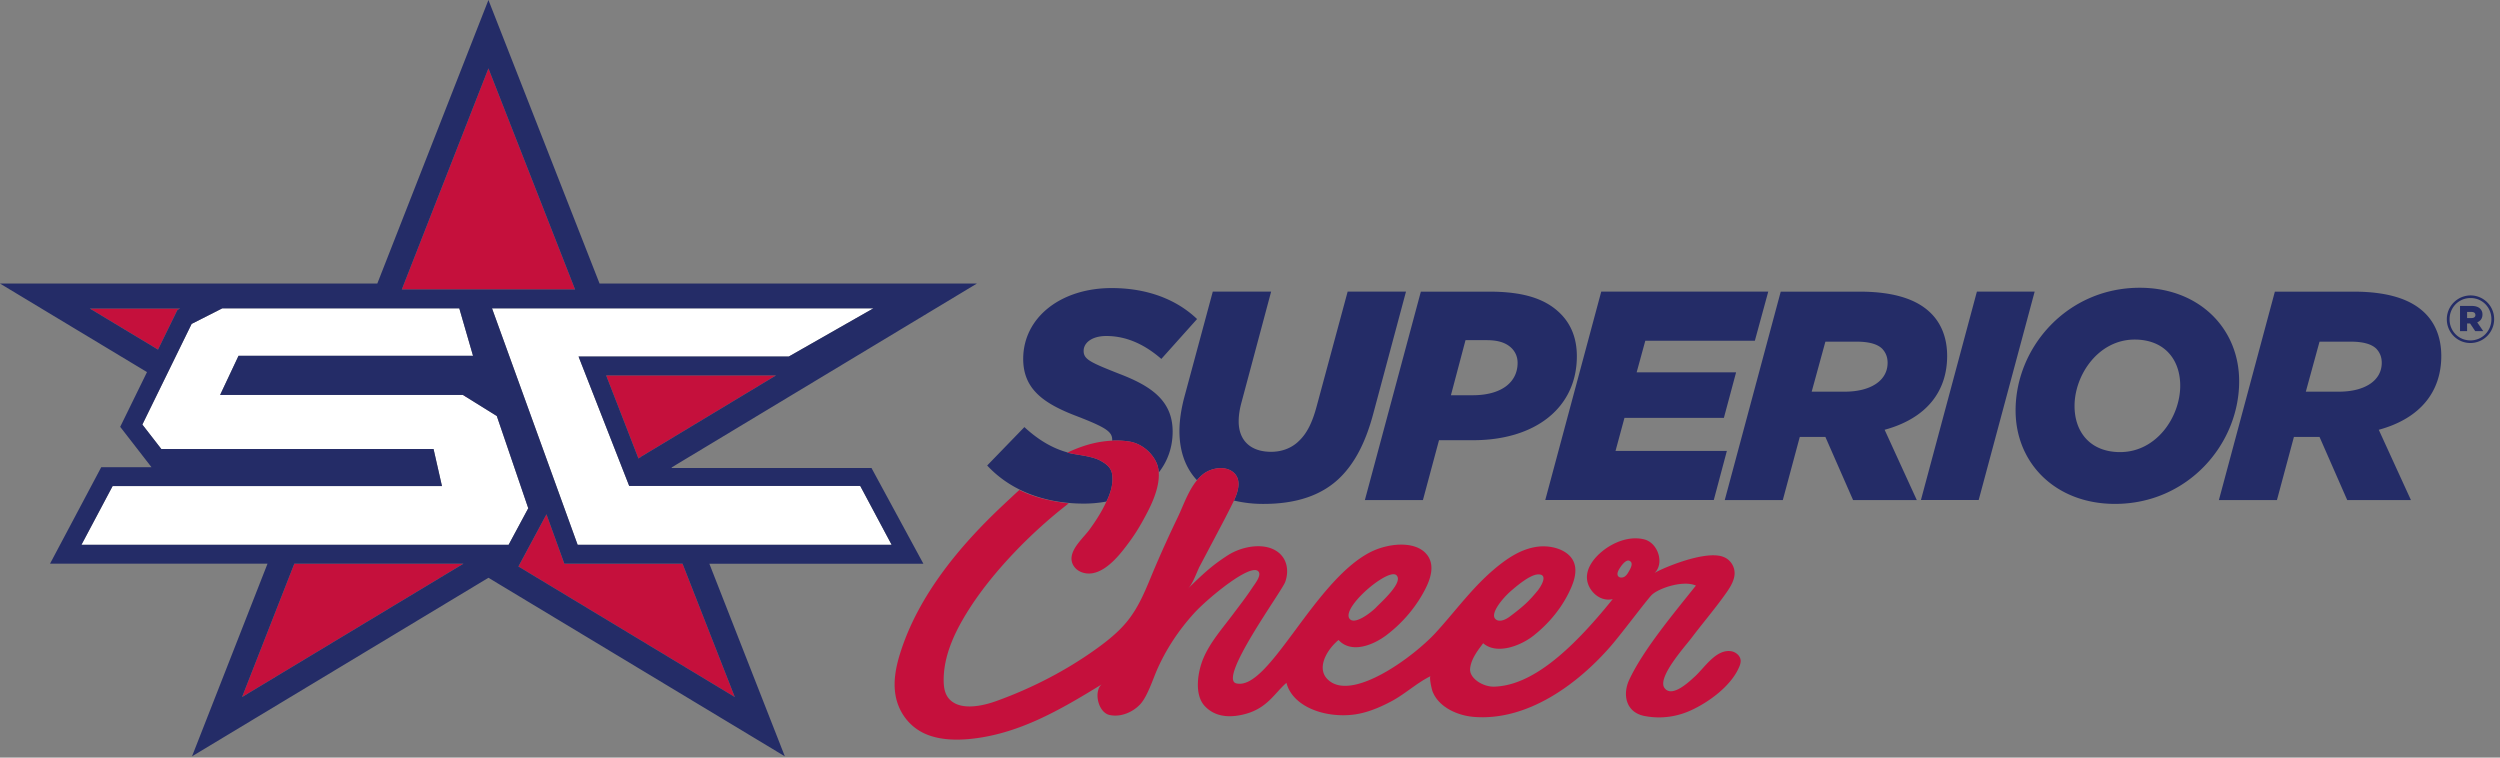
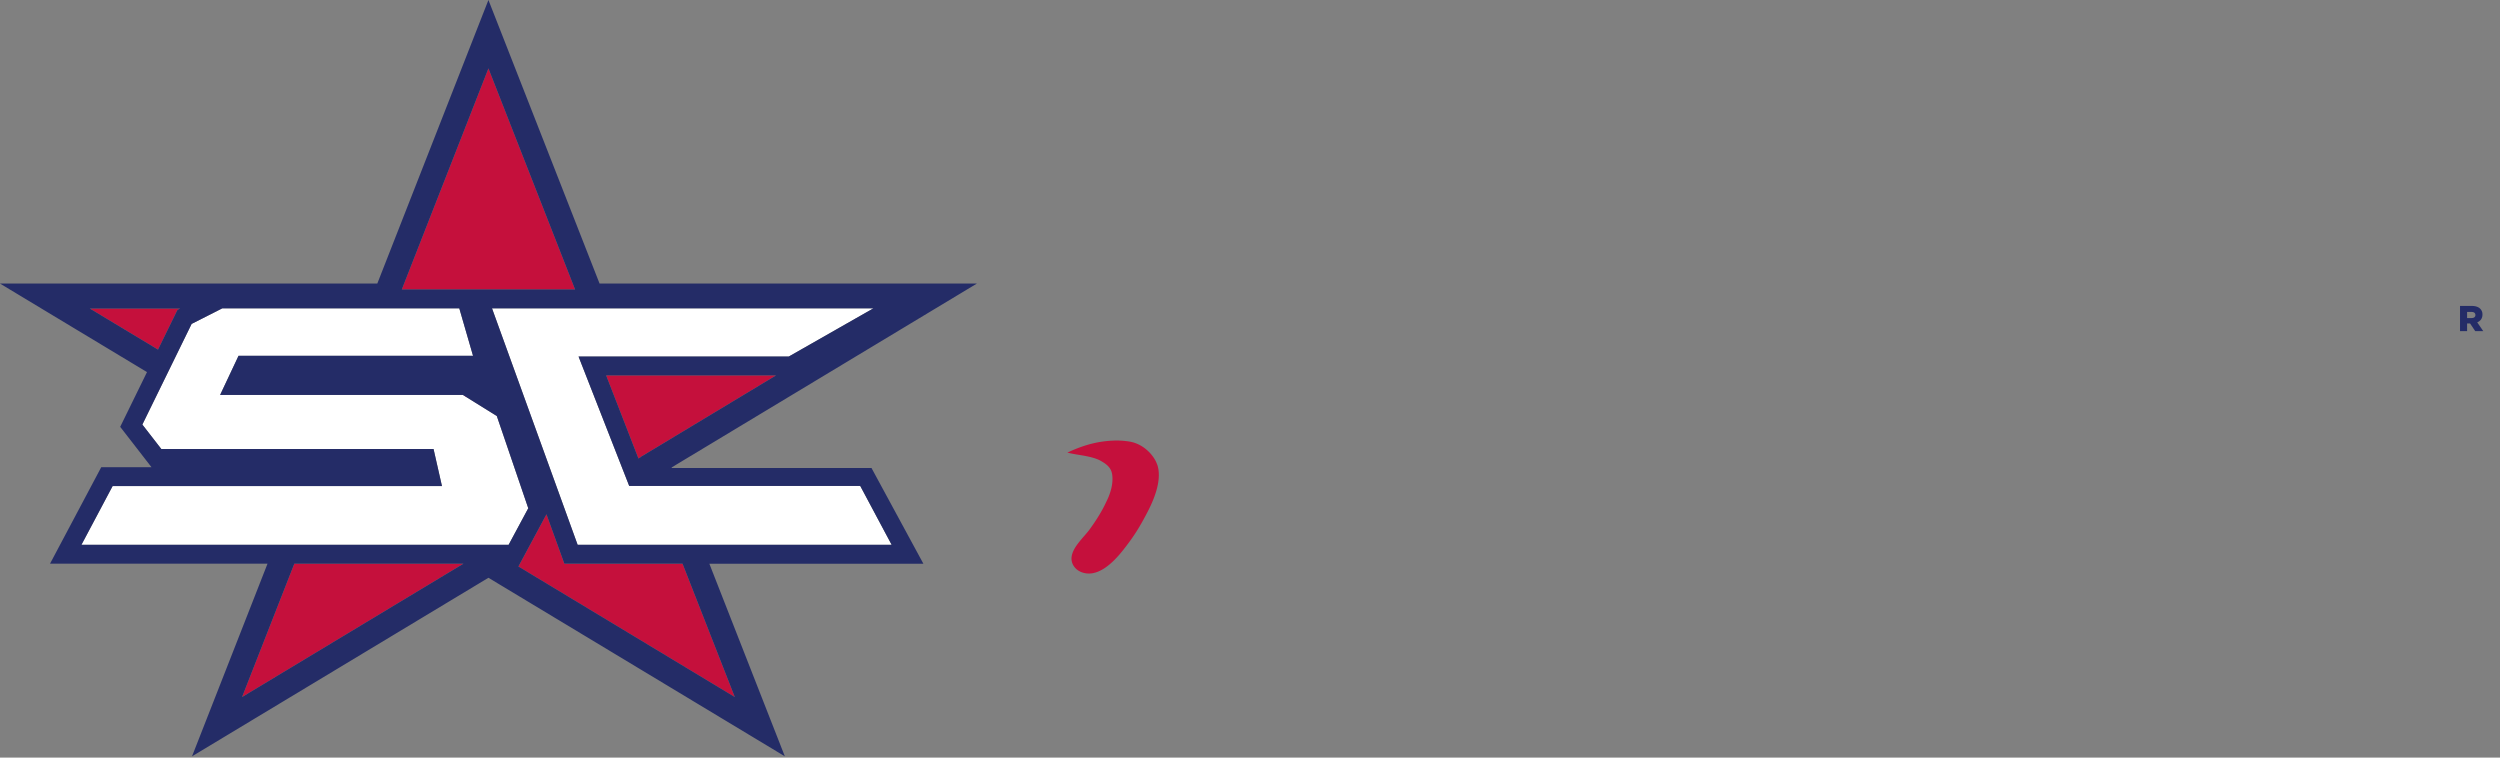
<svg xmlns="http://www.w3.org/2000/svg" width="231" height="70" viewBox="0 0 231 70" version="1.1" xml:space="preserve" fill-rule="evenodd" clip-rule="evenodd" stroke-linejoin="round" stroke-miterlimit="2">
  <rect x="0" y="0" width="231" height="70" fill="#808080" stroke="none" />
  <g fill-rule="nonzero">
-     <path d="M104.376 40.802c.836.142 1.576.643 2.068 1.273.233.297.415.621.517.954.062.201.092.414.107.63.821-1.043 1.285-2.326 1.285-3.783 0-2.888-2.035-4.236-5.006-5.364-2.641-1.045-3.219-1.32-3.219-2.09 0-.771.798-1.376 2.091-1.376 1.953 0 3.631.853 5.089 2.118l3.301-3.686c-1.843-1.76-4.512-2.861-7.895-2.861-4.704 0-8.17 2.724-8.17 6.547 0 2.834 1.953 4.154 5.006 5.31 2.696 1.045 3.219 1.43 3.219 2.173 0 .024-.008.046-.009.07a7.506 7.506 0 0 1 1.616.085M102.761 43.824c-.096-.639-.554-.963-1.089-1.261-.564-.313-1.482-.453-2.153-.563-.531-.087-.894-.175-.894-.175l.032-.015c-1.391-.377-2.717-1.155-4.003-2.346l-3.439 3.548c2.063 2.229 5.172 3.521 8.941 3.521.728 0 1.42-.069 2.078-.189.063-.137.131-.271.188-.41.285-.697.444-1.416.339-2.11M111.222 43.77c.695-.513 1.823-.719 2.566-.253 1.007.631.645 1.855.229 2.734a11.6 11.6 0 0 0 2.748.31c2.971 0 5.391-.77 7.097-2.476 1.348-1.348 2.31-3.218 2.998-5.749l3.053-11.389h-5.391l-2.861 10.591c-.413 1.541-.908 2.503-1.623 3.191-.66.66-1.568 1.018-2.586 1.018-1.925 0-2.998-1.073-2.998-2.806 0-.633.11-1.21.275-1.816l2.723-10.178h-5.391l-2.641 9.793c-.275 1.046-.44 2.119-.44 3.081 0 1.885.563 3.424 1.622 4.554a3.62 3.62 0 0 1 .62-.605M135.413 31.431h1.981c.99 0 1.76.22 2.283.743.357.357.55.825.55 1.348 0 1.815-1.513 2.998-4.154 2.998h-2.008l1.348-5.089Zm-3.934 14.772 1.486-5.529h3.164c5.694 0 9.572-2.971 9.572-7.758 0-1.595-.495-2.916-1.513-3.933-1.403-1.403-3.466-2.036-6.602-2.036h-6.299l-5.172 19.256h5.364ZM158.353 46.203l1.21-4.539h-10.288l.826-3.053h9.187l1.128-4.209h-9.188l.798-2.916h10.123l1.238-4.539h-15.432l-5.172 19.256h15.57ZM170.454 36.19H167.4l1.266-4.621h2.888c1.128 0 1.926.22 2.366.66.33.357.495.77.495 1.293 0 1.65-1.568 2.668-3.961 2.668m9.463-3.301c0-1.541-.468-2.916-1.486-3.934-1.292-1.293-3.411-2.008-6.629-2.008h-7.262l-5.172 19.256h5.364l1.568-5.832h2.366l2.558 5.832h5.887l-2.971-6.492c3.934-1.073 5.777-3.603 5.777-6.822M182.665 26.947l-5.172 19.256h5.337l5.172-19.256h-5.337ZM195.896 41.774c-2.723 0-4.208-1.815-4.208-4.264 0-2.861 2.2-6.134 5.556-6.134 2.723 0 4.209 1.815 4.209 4.264 0 2.861-2.173 6.134-5.557 6.134m1.816-15.185c-6.685 0-11.471 5.475-11.471 11.334 0 4.896 3.713 8.637 9.188 8.637 6.684 0 11.47-5.474 11.47-11.333 0-4.896-3.713-8.638-9.187-8.638M216.112 36.19h-3.054l1.266-4.621h2.888c1.128 0 1.926.22 2.366.66.33.357.495.77.495 1.293 0 1.65-1.568 2.668-3.961 2.668m1.348-9.243h-7.262l-5.172 19.256h5.364l1.568-5.832h2.366l2.558 5.832h5.887l-2.971-6.492c3.934-1.073 5.777-3.603 5.777-6.822 0-1.541-.468-2.916-1.486-3.934-1.292-1.293-3.411-2.008-6.629-2.008M230.206 29.496c0 1.069-.834 1.957-1.939 1.957-1.1 0-1.927-.876-1.927-1.945v-.012c0-1.069.834-1.957 1.939-1.957 1.099 0 1.927.876 1.927 1.945v.012Zm-1.927-2.199a2.202 2.202 0 0 0-2.193 2.199v.012c0 1.19.955 2.187 2.181 2.187a2.201 2.201 0 0 0 2.192-2.199v-.012a2.18 2.18 0 0 0-2.18-2.187" fill="#242c67" />
    <path d="M228.726 29.115c0 .169-.127.272-.351.272h-.416v-.562h.416c.212 0 .351.091.351.278v.012Zm.652-.042v-.012a.719.719 0 0 0-.205-.532c-.163-.163-.417-.26-.779-.26h-1.088v2.326h.653v-.707h.277l.472.707h.743l-.556-.81c.29-.12.483-.356.483-.712" fill="#242c67" />
-     <path d="M150.523 52.77c-.108.191-.223.39-.412.51-.188.12-.473.125-.596-.046-.113-.157-.047-.379.046-.556a2.49 2.49 0 0 1 .061-.108c.19-.319.608-.881.919-.759.437.171.122.71-.018.959m-25.117 2.626c1.129-1.305 3.105-2.683 3.607-2.258.741.627-1.407 2.506-1.864 2.991-.322.342-1.925 1.658-2.435 1.063-.306-.357.06-1.065.692-1.796m14.18-.768c.529-.463 1.768-1.518 2.516-1.551 1.069-.047.182 1.253-.036 1.516-.799.964-1.281 1.422-2.573 2.386-.534.398-1.087.514-1.355.174-.414-.527.712-1.88 1.448-2.525m20.318 5.537a1.605 1.605 0 0 0-.386.003c-1.182.156-2.107 1.606-2.903 2.333-.511.466-2.141 2.039-2.824 1.054-.674-.97 1.941-3.862 2.476-4.572.997-1.322 2.075-2.587 3.045-3.93.434-.601.879-1.229.957-1.925a1.62 1.62 0 0 0-1.133-1.709c-1.836-.577-6.002 1.302-6.28 1.545.957-.837.382-2.816-.962-3.134-1.344-.317-2.784.264-3.789 1.063-.89.708-1.591 1.682-1.456 2.694.134 1.012 1.183 2.059 2.37 1.766-3.995 4.969-7.569 7.986-10.944 8.093-.968.031-2.103-.647-2.227-1.428-.008-.07-.018-.139-.012-.211.073-.865.65-1.639 1.211-2.373 1.21 1.065 3.403.293 4.677-.721 1.553-1.236 2.75-2.773 3.465-4.449.355-.833.584-1.784.105-2.573-.565-.93-1.996-1.34-3.245-1.173-1.249.167-2.334.797-3.266 1.5-2.444 1.844-4.121 4.255-6.115 6.434-1.994 2.179-7.332 6.112-9.686 4.569-1.506-.987-.519-2.868.698-3.887 1.2 1.308 3.248.446 4.422-.442 1.528-1.156 2.834-2.702 3.675-4.425.466-.956.764-2.097.106-2.974-1.044-1.388-3.658-1.119-5.331-.239-5.225 2.747-9.315 12.798-12.316 12.091-1.732-.409 4.197-8.487 4.518-9.373.331-.918.231-2.013-.589-2.695-1.222-1.016-3.385-.634-4.749.253-1.364.887-2.084 1.532-3.65 3.054.479-.465.79-1.494 1.104-2.089l1.169-2.213c.659-1.248 1.329-2.492 1.946-3.761l.032-.07c.416-.879.778-2.103-.229-2.734-.743-.466-1.87-.26-2.566.253a3.656 3.656 0 0 0-.62.605c-.807.967-1.261 2.339-1.774 3.415a110.08 110.08 0 0 0-2.274 5.027c-.669 1.603-1.291 3.249-2.449 4.652-.778.942-1.776 1.748-2.82 2.496-2.751 1.973-5.869 3.6-9.211 4.807-1.412.51-3.306.862-4.294-.11-.471-.462-.574-1.104-.584-1.707-.04-2.414 1.093-4.74 2.477-6.87 2.194-3.377 5.676-6.958 9.078-9.574-1.617-.179-3.237-.568-4.56-1.238-.335.296-1.143 1.059-1.466 1.361-4.223 3.951-7.85 8.467-9.493 13.548-.434 1.342-.728 2.744-.475 4.117.253 1.373 1.12 2.721 2.573 3.431 1.251.61 2.788.69 4.234.555 4.59-.429 8.529-2.778 12.232-5.047a.92.92 0 0 0-.301.465c-.283.832.157 2.163 1.018 2.359 1.052.24 2.179-.273 2.842-.986.663-.714 1.176-2.318 1.545-3.162.825-1.888 1.995-3.674 3.459-5.278 1.224-1.342 5.427-4.843 5.969-3.756.19.382-.414 1.121-.598 1.402-.564.863-1.204 1.678-1.822 2.504-.96 1.285-2.059 2.517-2.701 4.005-.52 1.207-.898 3.348.099 4.433 1.045 1.138 2.55 1.079 3.78.744 2.038-.553 2.71-1.953 3.781-2.873.57 2.193 3.515 3.265 6.204 2.936 1.095-.135 2.23-.571 3.332-1.146 1.338-.67 2.467-1.768 3.784-2.409-.156.075.108 1.209.161 1.355.541 1.505 2.326 2.285 3.808 2.409 4.96.415 9.624-3.012 12.7-6.562.936-1.08 3.131-4.013 3.718-4.658.587-.645 2.944-1.447 4.127-.911-2.063 2.586-4.856 5.923-6.155 8.694-.648 1.384-.311 3.012 1.386 3.351 1.495.299 3.011.094 4.389-.553 1.654-.778 3.643-2.241 4.379-3.97.081-.19.15-.394.137-.6-.03-.46-.476-.813-.933-.866" fill="#c5103c" />
    <path d="M106.444 42.075c-.492-.63-1.232-1.131-2.068-1.273a7.512 7.512 0 0 0-1.617-.085c-.614.03-1.227.12-1.815.263-1.133.275-2.13.752-2.287.829l-.032.016s.363.088.893.175c.672.11 1.59.25 2.154.563.535.298.993.622 1.089 1.261.105.694-.054 1.412-.339 2.11-.057.139-.125.273-.188.409-.417.905-.955 1.752-1.539 2.556-.54.743-1.61 1.653-1.685 2.618-.044.578.32 1.091.845 1.319 1.519.658 3.012-.869 3.879-1.956 1.089-1.367 1.619-2.272 2.288-3.554.515-.986 1.131-2.42 1.046-3.667a2.786 2.786 0 0 0-.107-.63 2.99 2.99 0 0 0-.517-.954M40.059 41.485l.225.991-.225-.991ZM58.992 42.366l.03-.018.185-.112-.006-.016 12.502-7.531H56.009l2.983 7.677ZM26.778 53.148l-.777 1.983-3.636 9.276 20.457-12.322H27.195l-.417 1.063ZM63.067 52.086h-10.92l-.417-1.151-1.236-3.416-.02.037-.5.931-1.44 2.679-.493.919h-.001l-.139.258 19.995 12.065-4.829-12.322ZM48.373 45.677l-.526-1.542-1.941-5.693-3.133-1.949 3.132 1.949 2.468 7.235ZM37.126 26.746h16.01l-1.51-3.855-5.07-12.936-1.425-3.636-1.601 4.086-6.404 16.341ZM16.138 29.161l.154-.315.103-.21.096-.048.158-.081H8.296l1.565.942 4.739 2.855 1.538-3.143Z" fill="#c5103c" />
    <path d="m48.373 45.677-2.468-7.235-3.132-1.949H20.338l1.022-2.171.681-1.447h21.667l-1.269-4.384H20.536l-.03.016-.028.014-2.773 1.407-.874 1.786-.731 1.494-1.017 2.079-1.931 3.943 1.085 1.399.664.857h25.157l.225.991.02.086.145.636.389 1.715H10.405L7.524 50.34h39.472l1.815-3.378-.438-1.285ZM79.488 44.902H58.14l-4.682-11.959h19.43l4.689-2.671 3.125-1.781H45.461l3.165 8.74 4.747 13.109h29.016l-2.901-5.438Z" fill="#fff" />
    <path d="m53.372 50.34-4.747-13.109-3.164-8.74h35.241l-3.126 1.781-4.689 2.671H53.458l4.681 11.959h21.348l2.901 5.438H53.372Zm14.524 14.067L47.901 52.343l2.073-3.857.5-.93.02-.037 1.653 4.567h10.92l4.829 12.321ZM7.525 50.339l2.88-5.426h30.432l-.534-2.35-.019-.087-.225-.991H14.902l-1.749-2.255 4.553-9.302 2.772-1.407.028-.014.031-.016h21.902l1.269 4.384H22.042l-1.703 3.618h22.435l3.132 1.948 2.906 8.521-1.815 3.377H7.525Zm14.841 14.068 3.635-9.276.777-1.983.417-1.063h15.627L22.366 64.407ZM9.861 29.449l-1.565-.942h8.353l-.158.08-.096.049-.103.21-.154.315-1.539 3.142v.001l-4.738-2.855ZM43.53 10.404l1.601-4.085 6.495 16.572 1.51 3.855h-16.01l6.404-16.342ZM59.201 42.22l.006.015-.185.112-.03.019-2.983-7.677h15.694L59.201 42.22Zm26.119 9.866-1.398-2.578-2.9-5.349-.495-.914H62.079l-.021-.054 21.097-12.709 7.108-4.281H55.4L47.278 5.478 45.131 0l-2.147 5.478-8.121 20.723H0l7.106 4.281 6.476 3.9-1.997 4.08-.479.977.667.86 1.749 2.256.475.613H9.355l-.492.927-2.88 5.426-1.361 2.564h20.096l-4.499 11.481-2.476 6.318 5.813-3.501 21.575-12.997 21.575 12.997 5.813 3.501-2.476-6.318-4.499-11.48H85.32Z" fill="#242c67" />
  </g>
</svg>